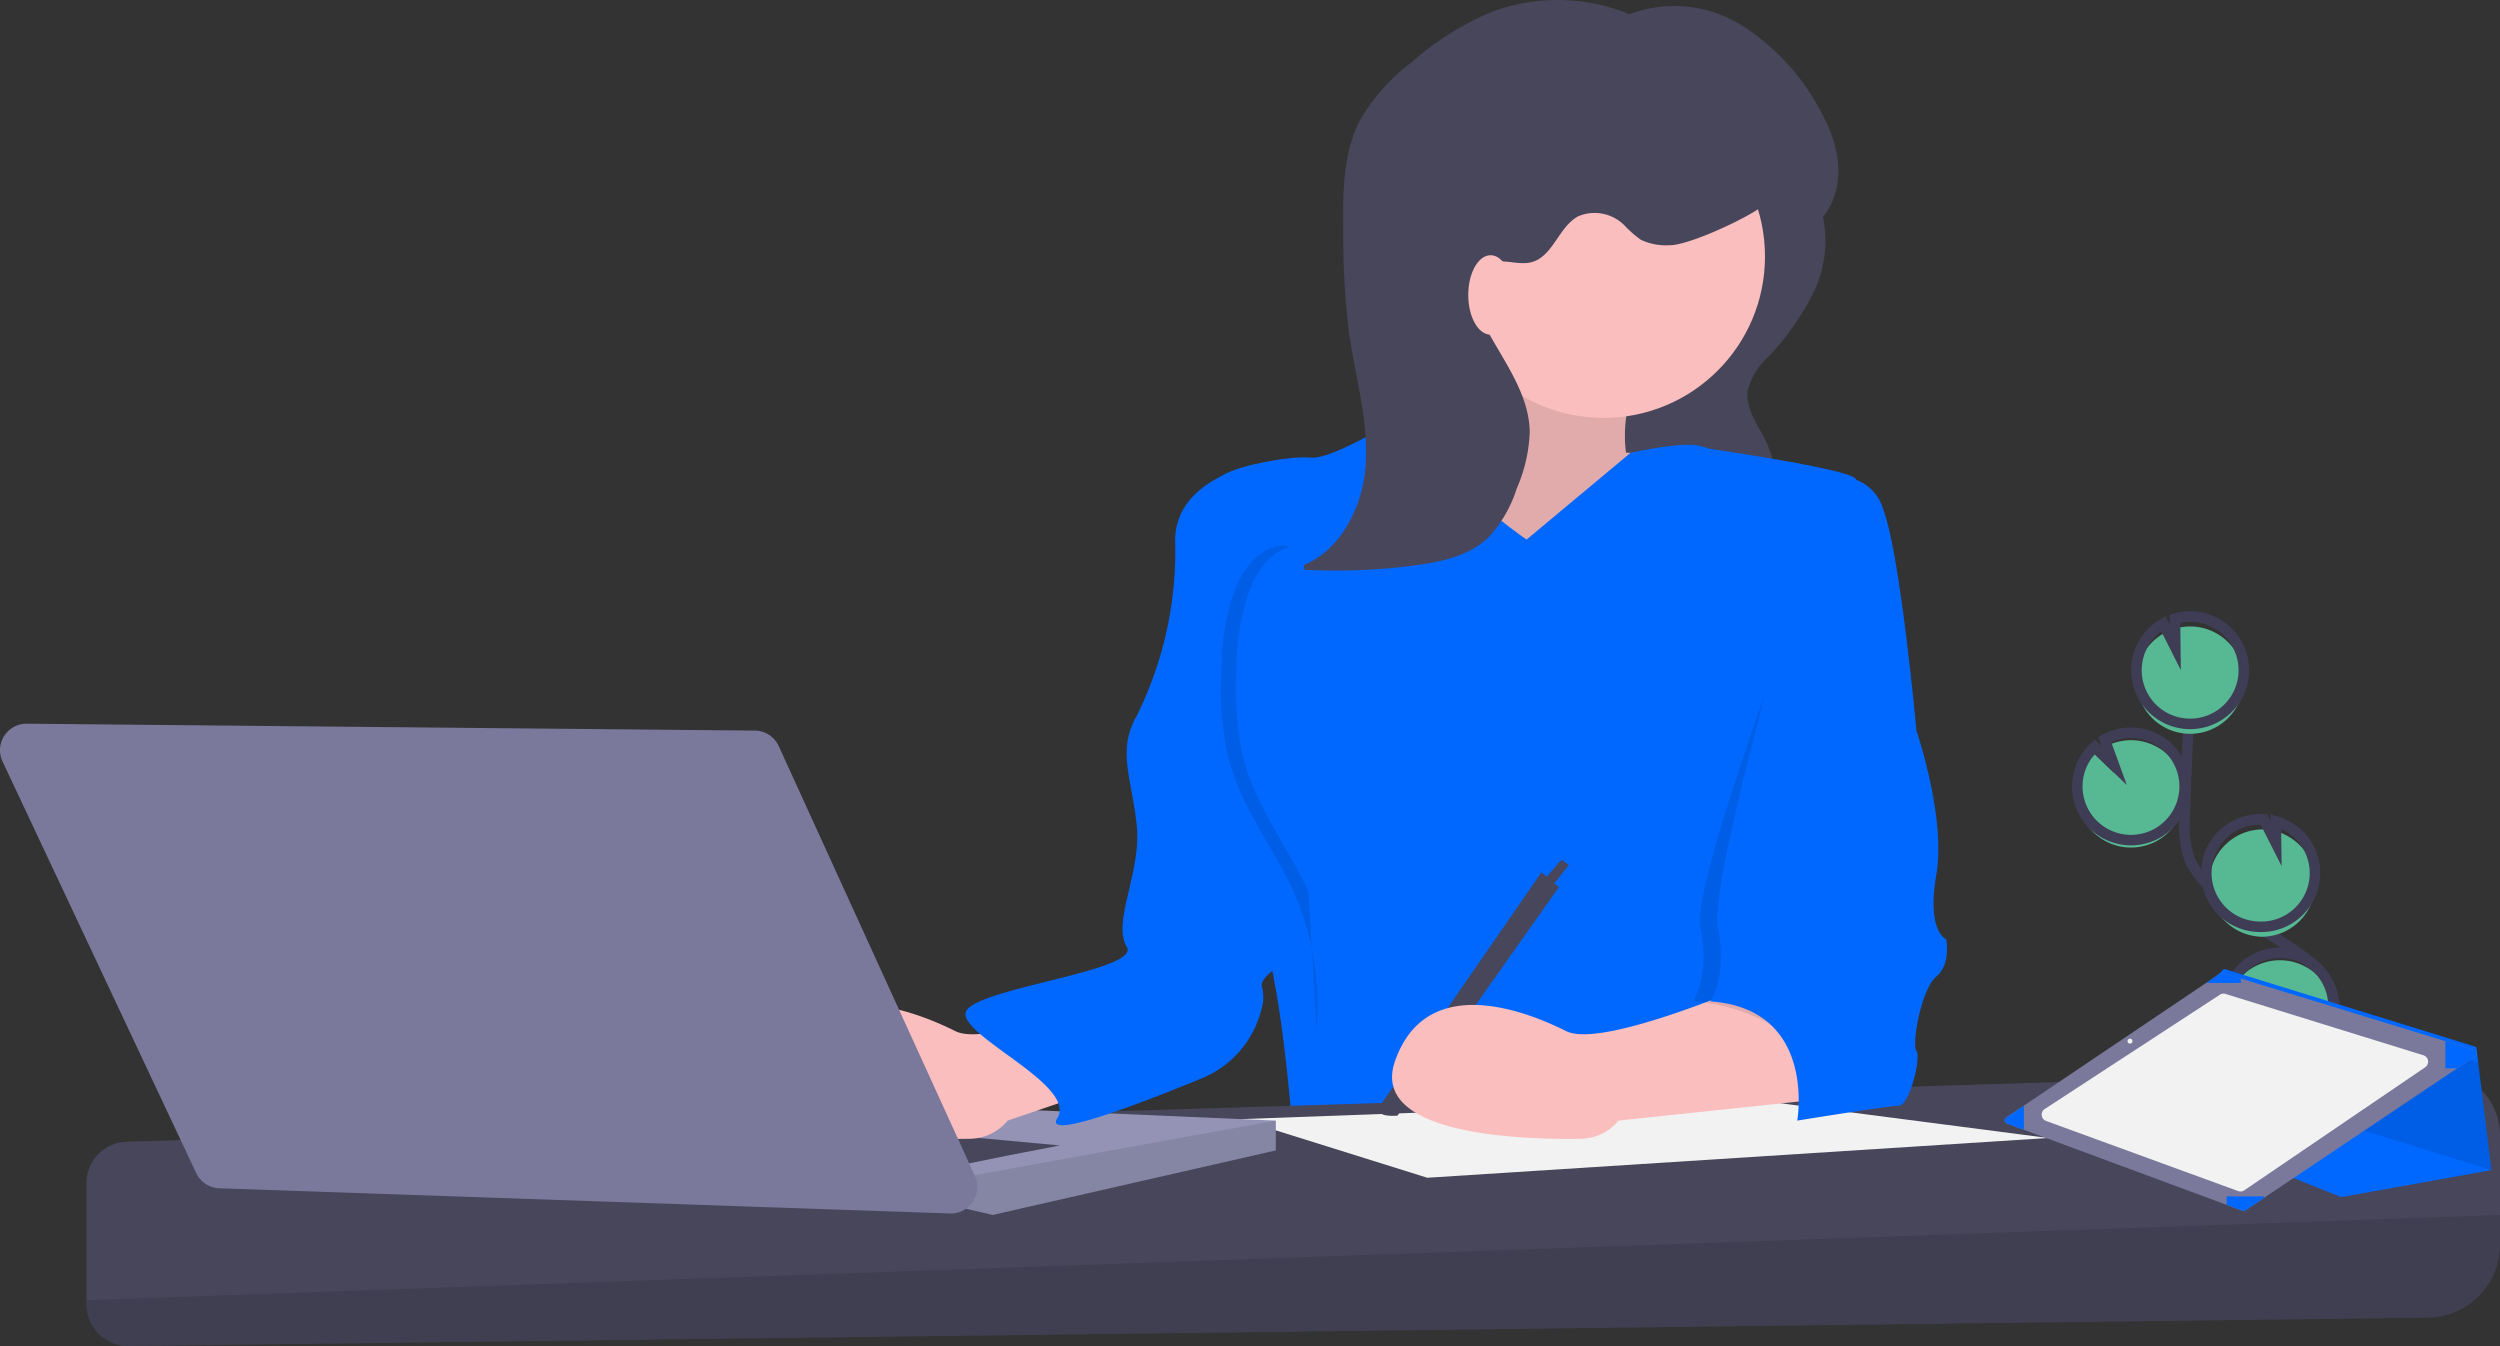
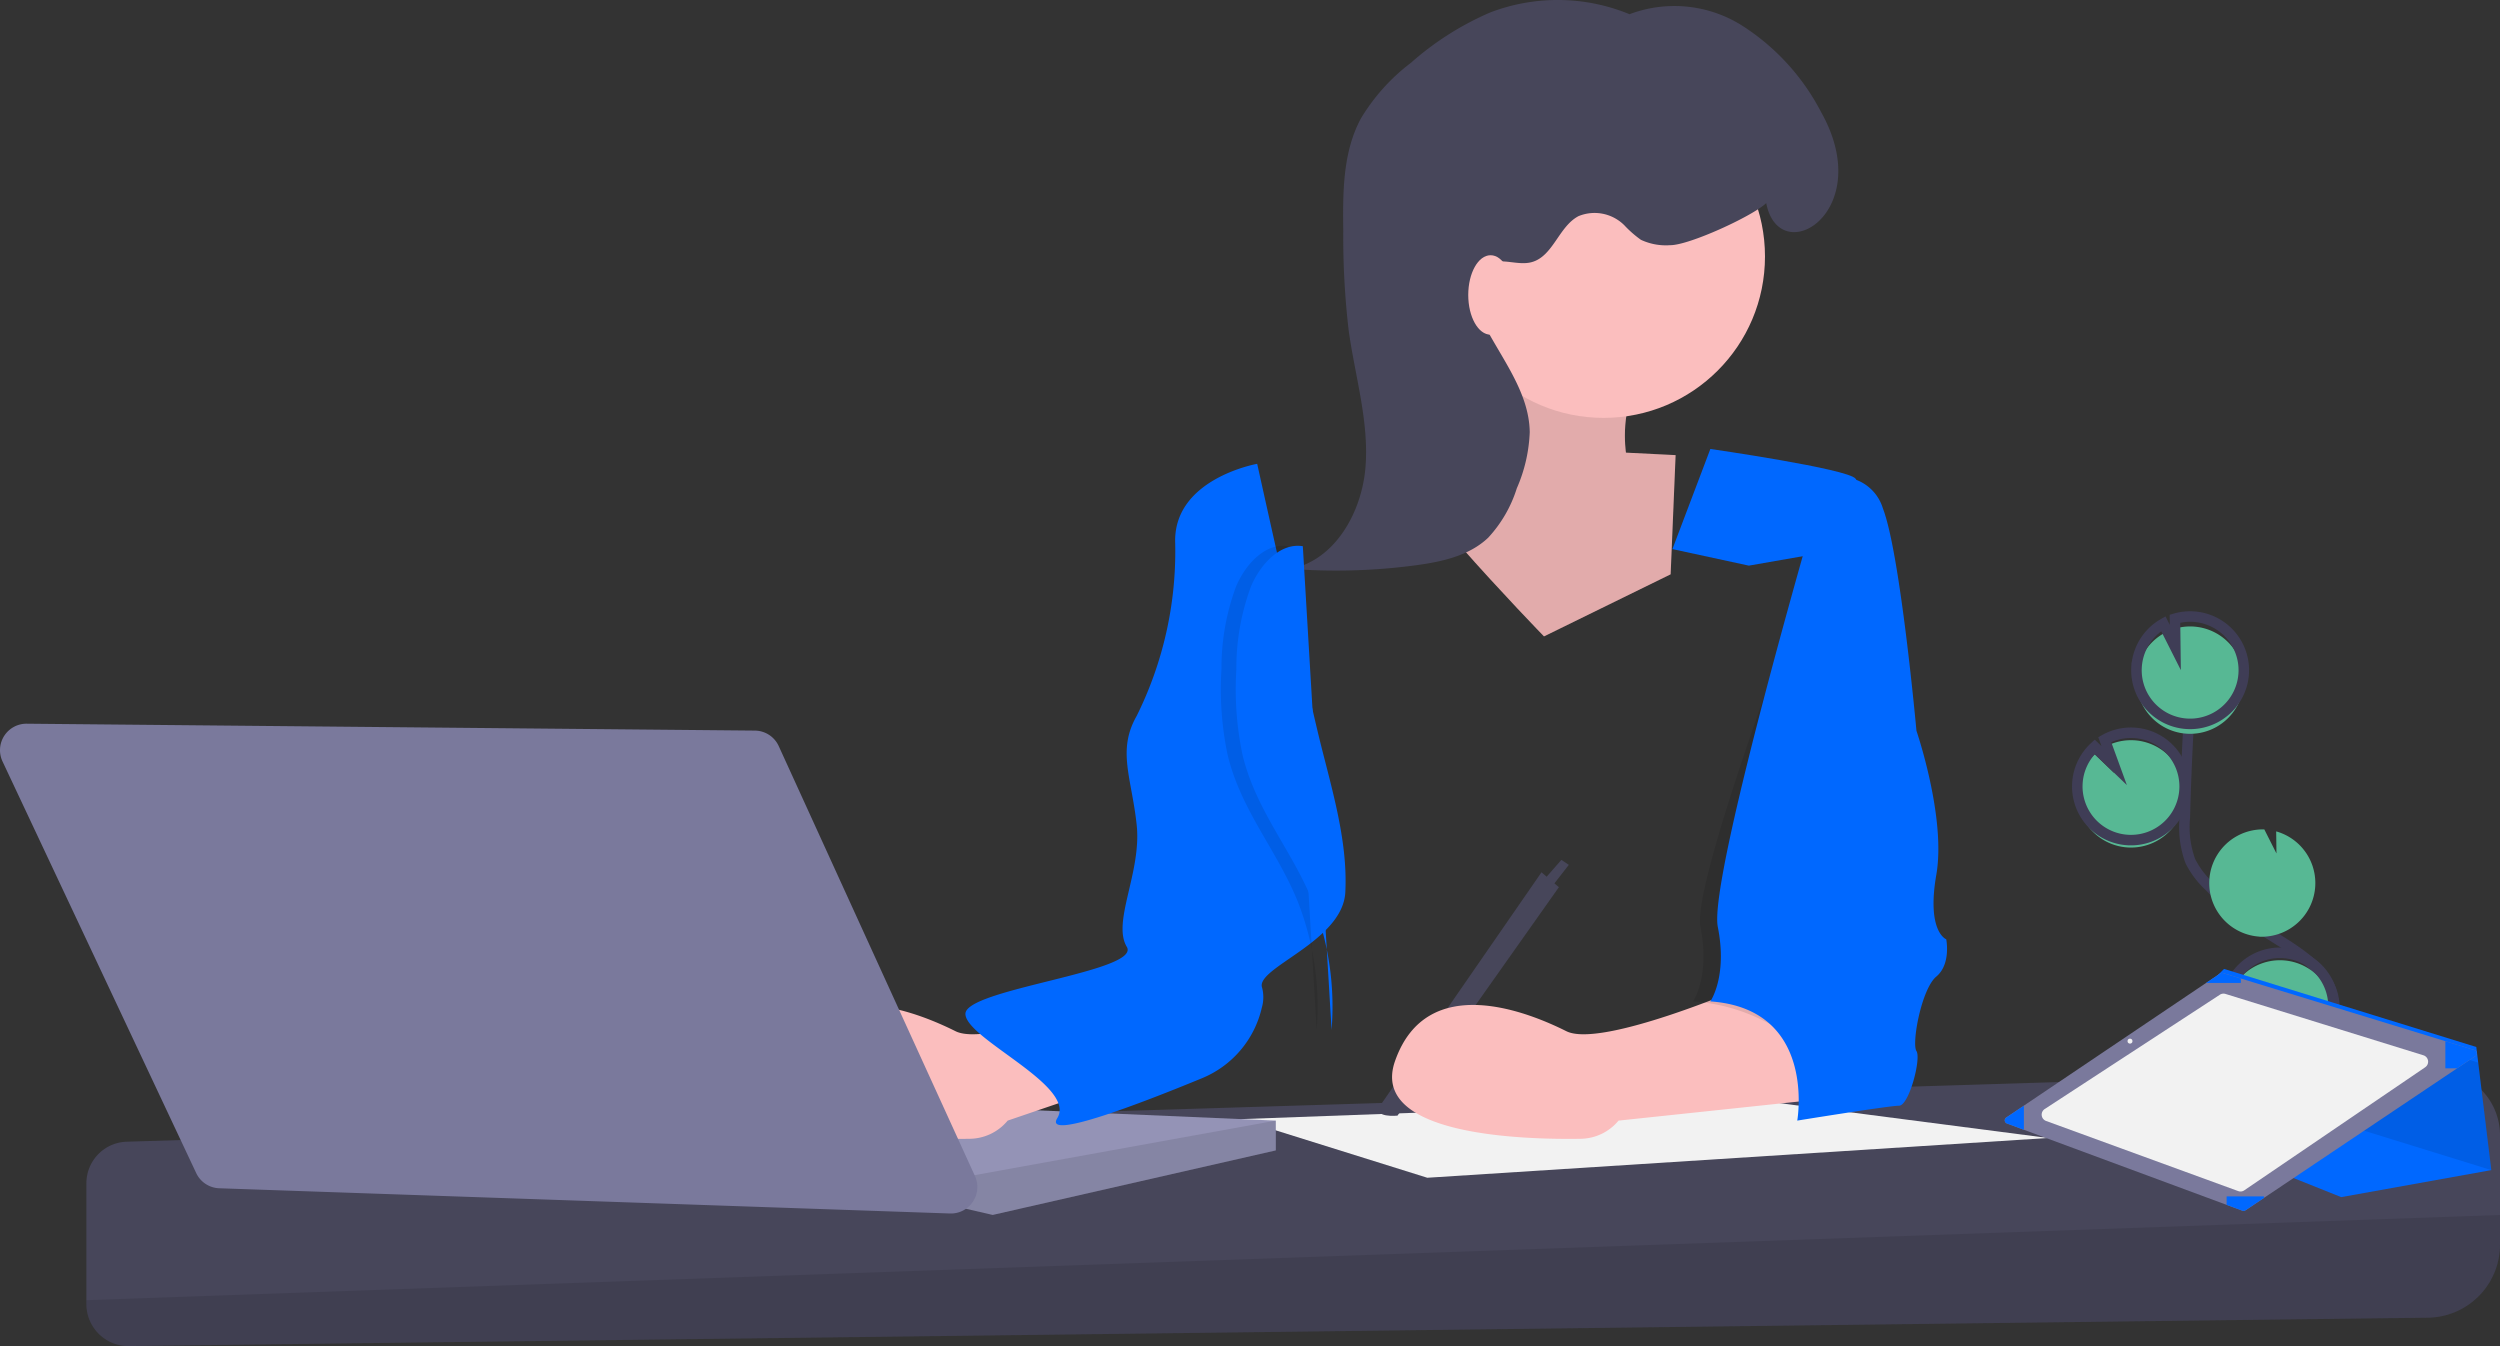
<svg xmlns="http://www.w3.org/2000/svg" width="237.847" height="128.061" viewBox="0 0 237.847 128.061">
  <rect x="0" y="0" width="237.847" height="128.061" fill="#333333" stroke="none" />
  <g id="Group_5039" data-name="Group 5039" transform="translate(4931.786 -4488.846)">
    <path id="Path_61231" data-name="Path 61231" d="M938.04,519.866a5.107,5.107,0,1,0-2.258-9.556l.9,2.472L934.829,511a5.089,5.089,0,0,0-1.65,3.525,5.011,5.011,0,0,0,.129,1.407A5.106,5.106,0,0,0,938.04,519.866Z" transform="translate(-5667.327 4049.61)" fill="#57b894" />
    <path id="Path_61232" data-name="Path 61232" d="M985.967,525.682c-1.083-2,.146-4.462,1.558-6.25s3.133-3.648,3.1-5.926c-.052-3.274-3.528-5.207-6.3-6.943a30.755,30.755,0,0,1-5.661-4.551,8.3,8.3,0,0,1-1.739-2.329,9.461,9.461,0,0,1-.522-4.139q.181-7.008.693-14" transform="translate(-5700.328 4071.083)" fill="none" stroke="#3f3d56" stroke-miterlimit="10" stroke-width="1" />
    <path id="Path_61233" data-name="Path 61233" d="M938.04,516.866a5.107,5.107,0,1,0-2.258-9.556l.9,2.472L934.829,508a5.089,5.089,0,0,0-1.65,3.525,5.011,5.011,0,0,0,.129,1.406A5.106,5.106,0,0,0,938.04,516.866Z" transform="translate(-5667.327 4051.902)" fill="none" stroke="#3f3d56" stroke-miterlimit="10" stroke-width="1" />
    <path id="Path_61234" data-name="Path 61234" d="M957.01,468.722a5.1,5.1,0,0,1,2.549-4.184L960.7,466.8l-.034-2.738a5.107,5.107,0,1,1-3.658,4.66Z" transform="translate(-5685.529 4084.592)" fill="#57b894" />
    <path id="Path_61235" data-name="Path 61235" d="M957.01,464.722a5.1,5.1,0,0,1,2.549-4.184L960.7,462.8l-.034-2.738a5.107,5.107,0,1,1-3.658,4.66Z" transform="translate(-5685.529 4087.648)" fill="none" stroke="#3f3d56" stroke-miterlimit="10" stroke-width="1" />
    <path id="Path_61236" data-name="Path 61236" d="M990.669,555.782a5.107,5.107,0,0,0,1.62-10.018l.027,2.1-1.156-2.289h-.014a5.107,5.107,0,0,0-.477,10.2Z" transform="translate(-5707.522 4022.179)" fill="#57b894" />
-     <path id="Path_61237" data-name="Path 61237" d="M990.51,551.782a5.107,5.107,0,0,0,1.62-10.018l.026,2.1L991,541.58h-.014a5.107,5.107,0,1,0-.477,10.2Z" transform="translate(-5707.399 4025.234)" fill="none" stroke="#3f3d56" stroke-miterlimit="10" stroke-width="1" />
    <path id="Path_61238" data-name="Path 61238" d="M993.744,605.694a5.1,5.1,0,1,0-.247-4.111l3.189,2.6-3.509-.813A5.058,5.058,0,0,0,993.744,605.694Z" transform="translate(-5713.156 3981.944)" fill="#57b894" />
    <path id="Path_61239" data-name="Path 61239" d="M993.744,602.694a5.1,5.1,0,1,0-.247-4.111l3.189,2.6-3.509-.813A5.057,5.057,0,0,0,993.744,602.694Z" transform="translate(-5713.156 3984.235)" fill="none" stroke="#3f3d56" stroke-miterlimit="10" stroke-width="1" />
-     <path id="Path_61240" data-name="Path 61240" d="M762.824,279.33a11.163,11.163,0,0,1-.9,7.3,24.716,24.716,0,0,1-4.3,6.112,6.45,6.45,0,0,0-1.934,3.173c-.238,1.661.881,3.164,1.633,4.663a11.459,11.459,0,0,1,1.175,4.205,4.507,4.507,0,0,1-.937,3.546,5.239,5.239,0,0,1-3.364,1.194,42.992,42.992,0,0,1-10.01-.242c.929-1.236.58-2,.493-3.546-.171-3.028-2.375-5.77-2.8-8.773-.34-2.387,1.24-4.579,2.734-6.472l6.849-8.681a26.488,26.488,0,0,0,3.08-4.569c.582-1.178.692-3.391,2.157-3.784C759.464,272.72,762.287,277.216,762.824,279.33Z" transform="translate(-5521.193 4230.069)" fill="#47465a" />
    <path id="Path_61241" data-name="Path 61241" d="M664.74,328.855s-4.725,13.938-7.087,14.883,14.175,17.955,14.175,17.955l12.048-5.906.473-11.34-4.725-.236s-.709-4.725,1.654-7.087S664.74,328.855,664.74,328.855Z" transform="translate(-5456.72 4187.699)" fill="#fbbebe" />
    <path id="Path_61242" data-name="Path 61242" d="M664.74,328.855s-4.725,13.938-7.087,14.883,14.175,17.955,14.175,17.955l12.048-5.906.473-11.34-4.725-.236s-.709-4.725,1.654-7.087S664.74,328.855,664.74,328.855Z" transform="translate(-5456.72 4187.699)" opacity="0.1" />
-     <path id="Path_61243" data-name="Path 61243" d="M616.693,388.376s-10.158-6.851-10.631-12.521c0,0-7.56,4.961-9.922,4.725s-8.741,1.181-8.741,2.126,5.906,27.641,5.906,27.641-4.252,11.34-2.126,14.883,3.307,20.081,3.307,20.081h49.139s-6.615-11.576-3.071-19.844,4.961-43,4.961-43-2.6-1.89-5.2-1.417-5.67-1.417-7.56-1.654-6.173.731-6.173.731Z" transform="translate(-5403.241 4151.803)" fill="#0068ff" />
    <path id="Path_61244" data-name="Path 61244" d="M361.028,648.842v10.395a6.953,6.953,0,0,1-6.867,6.953l-218.719,2.7A3.994,3.994,0,0,1,131.4,664.9V653.406a3.958,3.958,0,0,1,3.836-3.957l219.434-6.773a6.168,6.168,0,0,1,6.359,6.165Z" transform="translate(-5054.967 3948.018)" fill="#47465a" />
    <path id="Path_61245" data-name="Path 61245" d="M361.028,700.855v2.818a6.953,6.953,0,0,1-6.867,6.953l-218.719,2.7a3.994,3.994,0,0,1-4.043-3.993v-.37Z" transform="translate(-5054.967 3903.581)" opacity="0.1" />
    <path id="Path_61246" data-name="Path 61246" d="M576.245,512.392,548.571,508.8l-49.209,1.8,17.822,5.575Z" transform="translate(-5313.18 4084.721)" fill="#f2f2f2" />
    <path id="Path_61247" data-name="Path 61247" d="M354.174,510.126v2.835L327.242,519.1l-2.632-.607-.439-.1L304.8,508Z" transform="translate(-5164.582 4085.333)" fill="#9493b6" />
    <path id="Path_61248" data-name="Path 61248" d="M416.8,517v2.835l-26.932,6.142-2.632-.607-.439-2.937Z" transform="translate(-5227.21 4078.459)" opacity="0.1" />
-     <path id="Path_61249" data-name="Path 61249" d="M454.959,669.635c.472-.236,10.395-2.126,10.395-2.126L447.4,665.855Z" transform="translate(-5296.314 3930.313)" fill="#47465a" />
    <circle id="Ellipse_865" data-name="Ellipse 865" cx="15.356" cy="15.356" r="15.356" transform="translate(-4794.579 4497.891)" fill="#fbbebe" />
    <path id="Path_61250" data-name="Path 61250" d="M444.8,608.275s-13.7,5.906-17.01,4.252-13.23-5.906-16.3,2.835c-2.477,7.049,11.981,7.492,17.671,7.4a4.754,4.754,0,0,0,3.591-1.729h0l19.726-6.733S448.1,606.857,444.8,608.275Z" transform="translate(-5268.669 3974.427)" fill="#fbbebe" />
    <path id="Path_61251" data-name="Path 61251" d="M667.326,562.855l1.654,1.418-15.356,21.734s-2.362.236-1.654-.945Z" transform="translate(-5452.456 4008.98)" fill="#47465a" />
    <path id="Path_61252" data-name="Path 61252" d="M622.508,414.6l1.654-2.126-.709-.472-1.654,1.89Z" transform="translate(-5406.692 4158.653)" fill="#47465a" />
    <path id="Path_61253" data-name="Path 61253" d="M513.158,398.355s-8.032,1.417-7.8,7.56a35.183,35.183,0,0,1-3.662,16.419c-1.89,3.307-.472,5.906,0,10.395s-2.362,9.214-.945,11.576S485.4,448.32,485.4,450.683s10.631,6.851,8.741,9.922c-1.36,2.21,8.224-1.511,13.709-3.773a9.573,9.573,0,0,0,5.747-6.725,3.6,3.6,0,0,0,.033-1.9c-.709-1.89,7.678-4.37,7.914-9.1s-1.181-9.45-2.362-14.175S513.158,398.355,513.158,398.355Z" transform="translate(-5325.337 4134.618)" fill="#0068ff" />
    <path id="Path_61254" data-name="Path 61254" d="M99.157,503.016l69.276.656a2.519,2.519,0,0,1,2.268,1.473l18.67,40.906a2.519,2.519,0,0,1-2.379,3.563l-69.519-2.4a2.519,2.519,0,0,1-2.192-1.445L96.854,506.607a2.519,2.519,0,0,1,2.3-3.591Z" transform="translate(-5028.4 4054.682)" fill="#7a799c" />
    <path id="Path_61255" data-name="Path 61255" d="M690.8,608.48s-13.7,5.906-17.01,4.252-13.23-5.906-16.3,2.835c-2.477,7.049,11.981,7.492,17.671,7.4a4.754,4.754,0,0,0,3.591-1.729h0l20.081-2.126S694.1,607.063,690.8,608.48Z" transform="translate(-5456.553 3974.222)" fill="#fbbebe" />
    <path id="Path_61256" data-name="Path 61256" d="M791.511,412.383s3.426-4.607,5.079-.354,1.417,20.789,1.417,20.789,2.835,8.269,1.89,13.7.945,6.142.945,6.142.473,2.362-.945,3.544-2.362,6.379-1.89,7.087-.709,5.2-1.654,5.2a24.75,24.75,0,0,1-2.953-.354s-4.843-8.859-15-9.568c0,0,1.654-2.362.709-7.087S791.511,412.383,791.511,412.383Z" transform="translate(-5549.118 4125.551)" opacity="0.1" />
    <path id="Path_61257" data-name="Path 61257" d="M796.266,403.982a4.208,4.208,0,0,1,5.552,2.717c1.654,4.252,3.189,21.144,3.189,21.144s2.835,8.269,1.89,13.7.945,6.142.945,6.142.472,2.362-.945,3.544-2.362,6.379-1.89,7.087-.709,5.2-1.654,5.2-9.686,1.417-9.686,1.417,1.89-10.631-8.268-11.34c0,0,1.654-2.362.709-7.087S796.266,403.982,796.266,403.982Z" transform="translate(-5554.464 4130.526)" fill="#0068ff" />
    <path id="Path_61258" data-name="Path 61258" d="M651.381,214.3a17.938,17.938,0,0,0-15.937-1.54,28.162,28.162,0,0,0-7.535,4.786,18.747,18.747,0,0,0-4.773,5.319c-1.717,3.2-1.712,7.018-1.665,10.653a76.656,76.656,0,0,0,.513,9.474c.591,4.3,1.917,8.558,1.612,12.888s-2.849,8.95-7.1,9.814a57.011,57.011,0,0,0,11.868-.342c2.479-.332,5.082-.9,6.894-2.624a12.346,12.346,0,0,0,2.723-4.7,14.669,14.669,0,0,0,1.23-5.334c-.048-3.82-2.7-7.024-4.432-10.43a6.657,6.657,0,0,1-.9-3.056,2.8,2.8,0,0,1,1.573-2.594c1.229-.489,2.653.24,3.932-.1,2.054-.549,2.587-3.4,4.473-4.382a4.009,4.009,0,0,1,4.349.866,10.4,10.4,0,0,0,1.583,1.388,5.6,5.6,0,0,0,2.781.512c1.78.02,7.857-2.771,9.14-4.005,1.252,6.438,10.56.835,5.218-8.664a21.5,21.5,0,0,0-7.609-8.284,12.087,12.087,0,0,0-10.914-.905" transform="translate(-5425.46 4277.275)" fill="#47465a" />
    <ellipse id="Ellipse_866" data-name="Ellipse 866" cx="2.126" cy="3.78" rx="2.126" ry="3.78" transform="translate(-4792.099 4513.128)" fill="#fbbebe" />
    <path id="Path_61259" data-name="Path 61259" d="M773.729,392.374s13.112,1.886,13.82,2.831-.709,6.615-.709,6.615l-9.45,1.654L770.12,401.9Z" transform="translate(-5542.794 4139.186)" fill="#0068ff" />
    <path id="Path_61260" data-name="Path 61260" d="M594.711,431.4c-1.975-.34-3.9,1.447-4.923,3.8a22.3,22.3,0,0,0-1.4,7.923,30.322,30.322,0,0,0,.58,8.1c1.275,5.322,4.7,9.085,6.678,13.979a27.413,27.413,0,0,1,1.8,12.219" transform="translate(-5403.965 4109.414)" opacity="0.1" />
    <path id="Path_61261" data-name="Path 61261" d="M600.711,431.4c-1.975-.34-3.9,1.447-4.923,3.8a22.3,22.3,0,0,0-1.4,7.923,30.324,30.324,0,0,0,.58,8.1c1.275,5.322,4.7,9.085,6.678,13.979a27.413,27.413,0,0,1,1.8,12.219" transform="translate(-5408.548 4109.414)" fill="#0068ff" />
    <path id="Path_61262" data-name="Path 61262" d="M846.1,468.483l22.854,9.141,14.284-2.571-1.246-10.224-.183-1.488-24-7.428-1.714,1.714Z" transform="translate(-5578.003 4125.115)" fill="#0068ff" />
    <path id="Path_61263" data-name="Path 61263" d="M901.724,463.616v9.893l24,7.428-1.246-10.224Z" transform="translate(-5620.487 4119.231)" opacity="0.1" />
    <path id="Path_61264" data-name="Path 61264" d="M904.149,617.7l1.617.6,19.288,7.143,1.5.555a.315.315,0,0,0,.288-.034l1.766-1.184,18.375-12.327,1.736-1.164a.319.319,0,0,0-.085-.57l-2.768-.848-19.457-5.961-1.7-.521a.318.318,0,0,0-.272.041l-1.338.9-17.336,11.674-1.68,1.132a.319.319,0,0,0,.066.563Z" transform="translate(-5645.002 3978.032)" fill="#7a799c" />
    <path id="Path_61265" data-name="Path 61265" d="M955.317,618.726,938.1,630.436a.634.634,0,0,1-.574.071l-18.279-6.673a.639.639,0,0,1-.129-1.135l16.664-10.875a.634.634,0,0,1,.534-.075l18.831,5.838a.639.639,0,0,1,.169,1.138Z" transform="translate(-5656.372 3971.658)" fill="#f2f2f2" />
    <path id="Path_61266" data-name="Path 61266" d="M1081.4,630.872v2.582h1.117l1.736-1.164a.319.319,0,0,0-.085-.57Z" transform="translate(-5780.537 3957.031)" fill="#0068ff" />
    <path id="Path_61267" data-name="Path 61267" d="M993.311,693.366v.809l1.5.555a.316.316,0,0,0,.288-.034l1.766-1.184v-.146Z" transform="translate(-5713.258 3909.301)" fill="#0068ff" />
    <path id="Path_61268" data-name="Path 61268" d="M904.149,658.536l1.617.6v-2.294h0l-1.68,1.132a.319.319,0,0,0,.066.563Z" transform="translate(-5645.002 3937.197)" fill="#0068ff" />
    <path id="Path_61269" data-name="Path 61269" d="M985.032,604.331h3.309v-.421l-1.7-.521a.317.317,0,0,0-.272.041Z" transform="translate(-5706.935 3978.033)" fill="#0068ff" />
    <circle id="Ellipse_867" data-name="Ellipse 867" cx="0.236" cy="0.236" r="0.236" transform="translate(-4729.376 4587.663)" fill="#f2f2f2" />
  </g>
</svg>